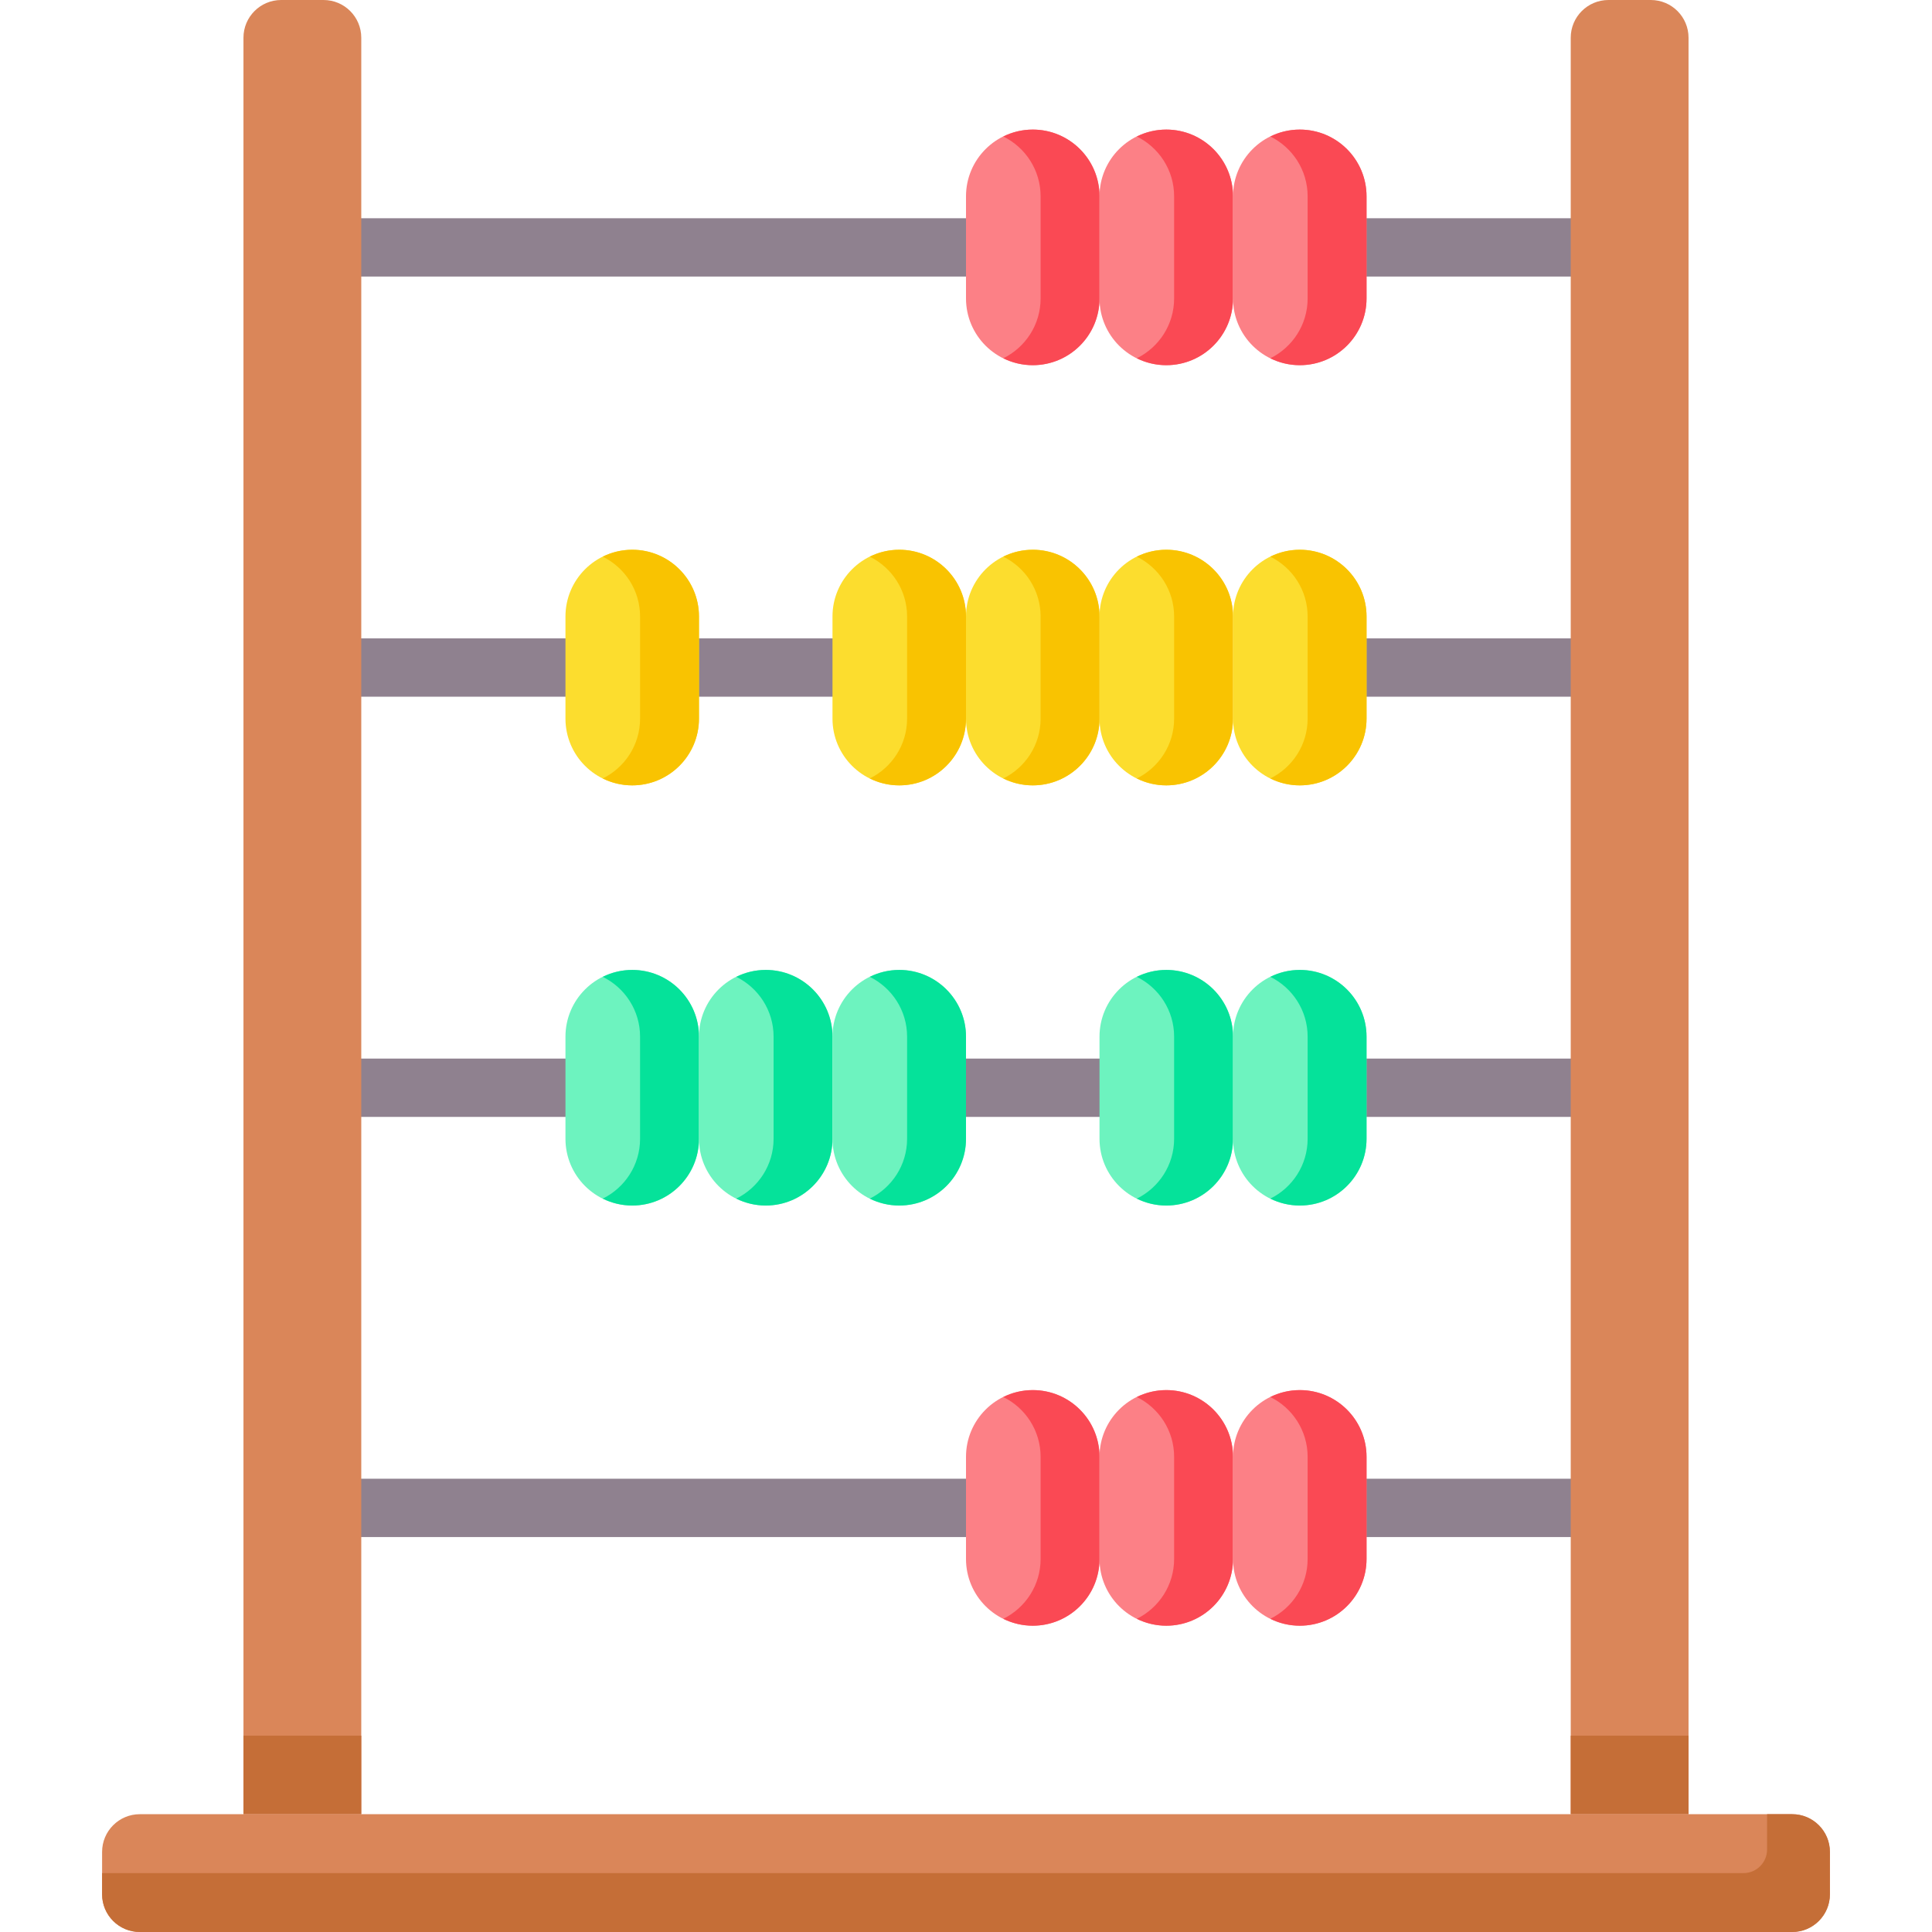
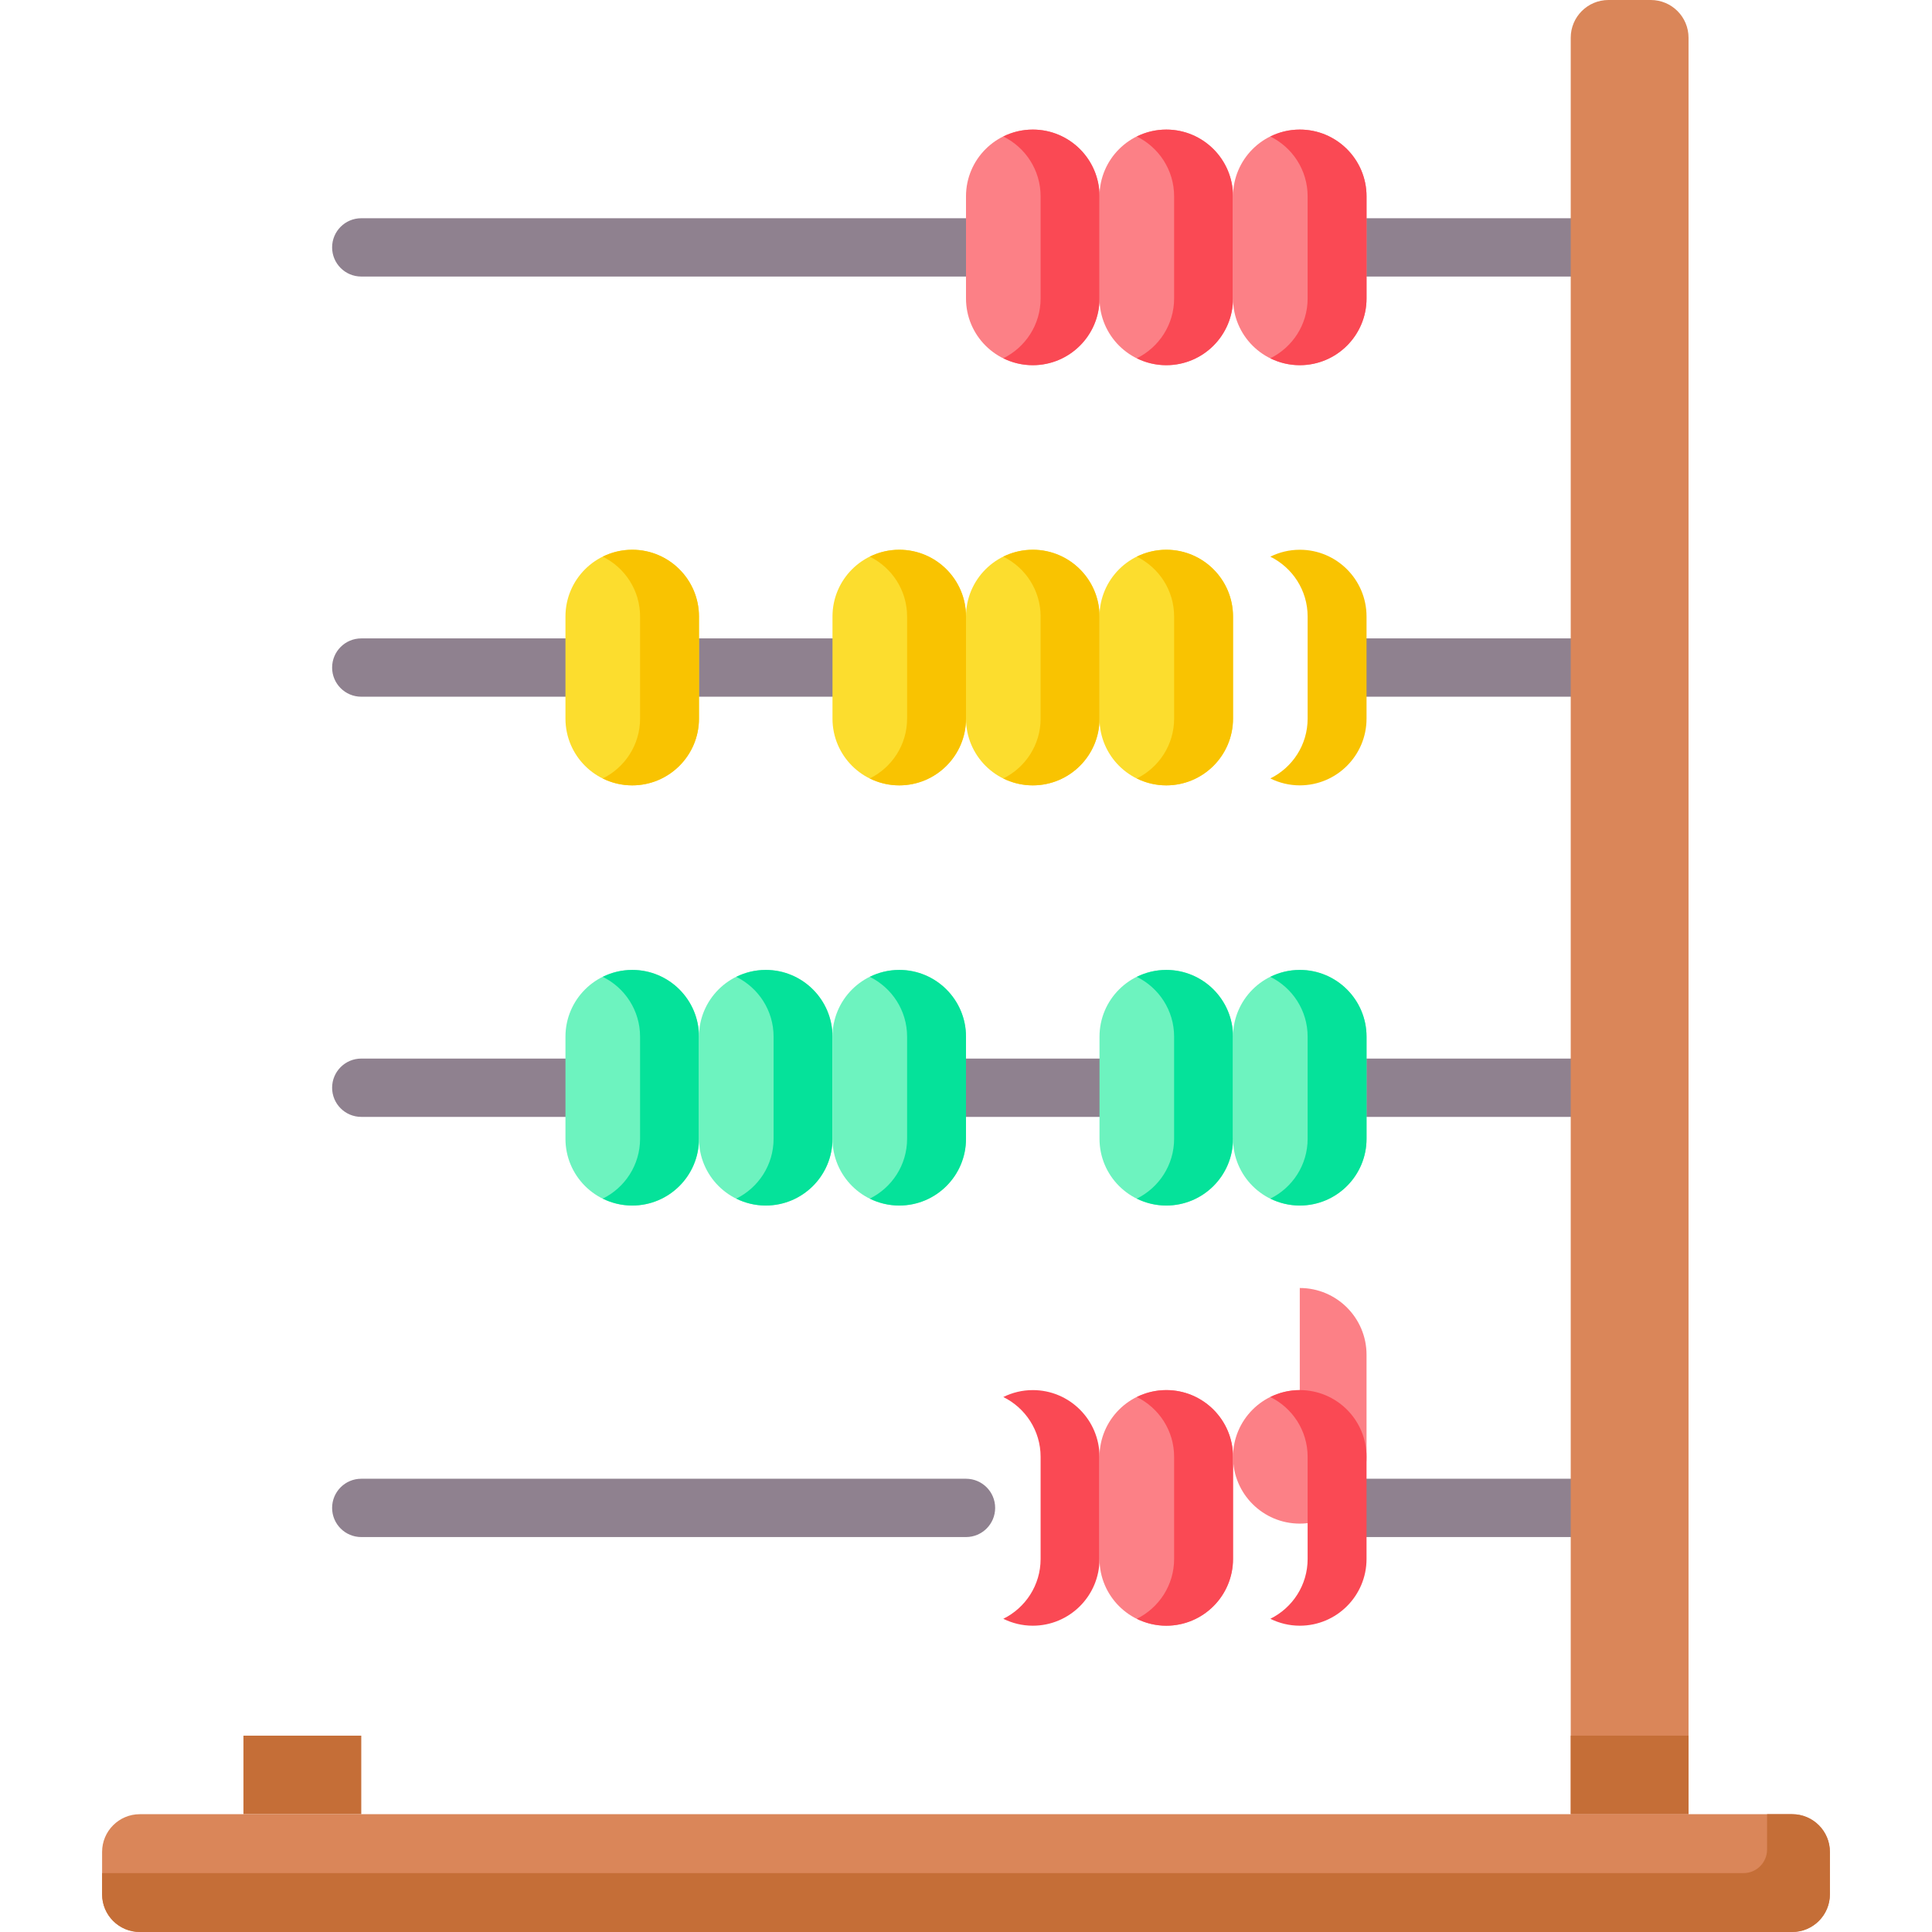
<svg xmlns="http://www.w3.org/2000/svg" id="Capa_1" enable-background="new 0 0 512 512" height="512" viewBox="0 0 512 512" width="512">
  <g fill="#8f818f">
    <path d="m256 73.287h-160.26c-4.267 0-7.726-3.459-7.726-7.726s3.459-7.726 7.726-7.726h160.26c4.267 0 7.726 3.459 7.726 7.726s-3.459 7.726-7.726 7.726z" />
    <path d="m416.26 73.287h-54.114c-4.267 0-7.726-3.459-7.726-7.726s3.459-7.726 7.726-7.726h54.114c4.267 0 7.726 3.459 7.726 7.726s-3.459 7.726-7.726 7.726z" />
    <path d="m149.854 184.637h-54.114c-4.267 0-7.726-3.459-7.726-7.726s3.459-7.726 7.726-7.726h54.114c4.267 0 7.726 3.459 7.726 7.726s-3.459 7.726-7.726 7.726z" />
    <path d="m416.26 184.637h-54.114c-4.267 0-7.726-3.459-7.726-7.726s3.459-7.726 7.726-7.726h54.114c4.267 0 7.726 3.459 7.726 7.726s-3.459 7.726-7.726 7.726z" />
    <path d="m220.618 184.637h-35.382c-4.267 0-7.726-3.459-7.726-7.726s3.459-7.726 7.726-7.726h35.382c4.267 0 7.726 3.459 7.726 7.726s-3.459 7.726-7.726 7.726z" />
    <path d="m149.854 295.986h-54.114c-4.267 0-7.726-3.459-7.726-7.726s3.459-7.726 7.726-7.726h54.114c4.267 0 7.726 3.459 7.726 7.726s-3.459 7.726-7.726 7.726z" />
    <path d="m291.382 295.986h-35.382c-4.267 0-7.726-3.459-7.726-7.726s3.459-7.726 7.726-7.726h35.382c4.267 0 7.726 3.459 7.726 7.726.001 4.267-3.459 7.726-7.726 7.726z" />
    <path d="m416.26 295.986h-54.114c-4.267 0-7.726-3.459-7.726-7.726s3.459-7.726 7.726-7.726h54.114c4.267 0 7.726 3.459 7.726 7.726s-3.459 7.726-7.726 7.726z" />
    <path d="m256 407.336h-160.26c-4.267 0-7.726-3.459-7.726-7.726s3.459-7.726 7.726-7.726h160.26c4.267 0 7.726 3.459 7.726 7.726s-3.459 7.726-7.726 7.726z" />
    <path d="m416.26 407.336h-54.114c-4.267 0-7.726-3.459-7.726-7.726s3.459-7.726 7.726-7.726h54.114c4.267 0 7.726 3.459 7.726 7.726s-3.459 7.726-7.726 7.726z" />
  </g>
-   <path d="m95.74 480.78h-31.22v-470.78c0-5.523 4.477-10 10-10h11.22c5.523 0 10 4.477 10 10z" fill="#da8659" />
  <path d="m447.48 480.78h-31.22v-470.78c0-5.523 4.477-10 10-10h11.22c5.523 0 10 4.477 10 10z" fill="#da8659" />
  <path d="m64.52 459.967h31.22v20.813h-31.22z" fill="#c56e37" />
  <path d="m416.26 459.967h31.22v20.813h-31.22z" fill="#c56e37" />
  <path d="m27.057 502v-11.22c0-5.523 4.477-10 10-10h437.886c5.523 0 10 4.477 10 10v11.22c0 5.523-4.477 10-10 10h-437.886c-5.523 0-10-4.477-10-10z" fill="#da8659" />
  <path d="m468.293 480.78v9.366c0 3.448-2.796 6.244-6.244 6.244h-434.992v5.61c0 5.523 4.477 10 10 10h437.886c5.523 0 10-4.477 10-10v-11.22c0-5.523-4.477-10-10-10z" fill="#c56e37" />
  <path d="m273.691 34.341c-9.771 0-17.691 7.92-17.691 17.691v27.057c0 9.771 7.921 17.691 17.691 17.691 9.771 0 17.691-7.92 17.691-17.691v-27.056c0-9.771-7.92-17.692-17.691-17.692z" fill="#fc8086" />
  <path d="m273.691 34.341c-2.805 0-5.448.67-7.805 1.833 5.851 2.886 9.886 8.893 9.886 15.858v27.057c0 6.965-4.035 12.973-9.886 15.858 2.357 1.162 5 1.833 7.805 1.833 9.771 0 17.691-7.92 17.691-17.691v-27.056c0-9.771-7.92-17.692-17.691-17.692z" fill="#fa4954" />
  <path d="m309.073 34.341c-9.771 0-17.691 7.92-17.691 17.691v27.057c0 9.771 7.921 17.691 17.691 17.691 9.771 0 17.691-7.92 17.691-17.691v-27.056c0-9.771-7.92-17.692-17.691-17.692z" fill="#fc8086" />
  <path d="m309.073 34.341c-2.805 0-5.448.67-7.805 1.833 5.851 2.886 9.886 8.893 9.886 15.858v27.057c0 6.965-4.035 12.973-9.886 15.858 2.357 1.162 5 1.833 7.805 1.833 9.771 0 17.691-7.92 17.691-17.691v-27.056c0-9.771-7.92-17.692-17.691-17.692z" fill="#fa4954" />
  <path d="m344.455 34.341c-9.771 0-17.691 7.92-17.691 17.691v27.057c0 9.771 7.921 17.691 17.691 17.691s17.691-7.92 17.691-17.691v-27.056c0-9.771-7.92-17.692-17.691-17.692z" fill="#fc8086" />
  <path d="m344.455 34.341c-2.805 0-5.448.67-7.805 1.833 5.851 2.886 9.886 8.893 9.886 15.858v27.057c0 6.965-4.035 12.973-9.886 15.858 2.357 1.162 4.999 1.833 7.805 1.833 9.771 0 17.691-7.92 17.691-17.691v-27.056c0-9.771-7.92-17.692-17.691-17.692z" fill="#fa4954" />
  <path d="m273.691 145.691c-9.771 0-17.691 7.92-17.691 17.691v27.057c0 9.771 7.921 17.691 17.691 17.691 9.771 0 17.691-7.92 17.691-17.691v-27.057c0-9.77-7.92-17.691-17.691-17.691z" fill="#fcdd2e" />
  <path d="m273.691 145.691c-2.805 0-5.448.67-7.805 1.833 5.851 2.886 9.886 8.893 9.886 15.858v27.057c0 6.965-4.035 12.973-9.886 15.858 2.357 1.162 5 1.833 7.805 1.833 9.771 0 17.691-7.92 17.691-17.691v-27.057c0-9.77-7.92-17.691-17.691-17.691z" fill="#f9c301" />
  <path d="m238.309 145.691c-9.771 0-17.691 7.92-17.691 17.691v27.057c0 9.771 7.921 17.691 17.691 17.691 9.771 0 17.691-7.92 17.691-17.691v-27.057c0-9.77-7.921-17.691-17.691-17.691z" fill="#fcdd2e" />
  <path d="m238.309 145.691c-2.805 0-5.448.67-7.805 1.833 5.851 2.886 9.886 8.893 9.886 15.858v27.057c0 6.965-4.035 12.973-9.886 15.858 2.357 1.162 4.999 1.833 7.805 1.833 9.771 0 17.691-7.92 17.691-17.691v-27.057c0-9.77-7.921-17.691-17.691-17.691z" fill="#f9c301" />
  <path d="m167.545 145.691c-9.771 0-17.691 7.92-17.691 17.691v27.057c0 9.771 7.921 17.691 17.691 17.691 9.771 0 17.691-7.92 17.691-17.691v-27.057c0-9.77-7.921-17.691-17.691-17.691z" fill="#fcdd2e" />
  <path d="m167.545 145.691c-2.805 0-5.448.67-7.805 1.833 5.851 2.886 9.886 8.893 9.886 15.858v27.057c0 6.965-4.035 12.973-9.886 15.858 2.357 1.162 4.999 1.833 7.805 1.833 9.771 0 17.691-7.92 17.691-17.691v-27.057c0-9.77-7.921-17.691-17.691-17.691z" fill="#f9c301" />
  <path d="m309.073 145.691c-9.771 0-17.691 7.92-17.691 17.691v27.057c0 9.771 7.921 17.691 17.691 17.691 9.771 0 17.691-7.92 17.691-17.691v-27.057c0-9.77-7.92-17.691-17.691-17.691z" fill="#fcdd2e" />
  <path d="m309.073 145.691c-2.805 0-5.448.67-7.805 1.833 5.851 2.886 9.886 8.893 9.886 15.858v27.057c0 6.965-4.035 12.973-9.886 15.858 2.357 1.162 5 1.833 7.805 1.833 9.771 0 17.691-7.92 17.691-17.691v-27.057c0-9.77-7.92-17.691-17.691-17.691z" fill="#f9c301" />
-   <path d="m344.455 145.691c-9.771 0-17.691 7.92-17.691 17.691v27.057c0 9.771 7.921 17.691 17.691 17.691s17.691-7.92 17.691-17.691v-27.057c0-9.77-7.92-17.691-17.691-17.691z" fill="#fcdd2e" />
  <path d="m344.455 145.691c-2.805 0-5.448.67-7.805 1.833 5.851 2.886 9.886 8.893 9.886 15.858v27.057c0 6.965-4.035 12.973-9.886 15.858 2.357 1.162 4.999 1.833 7.805 1.833 9.771 0 17.691-7.92 17.691-17.691v-27.057c0-9.77-7.92-17.691-17.691-17.691z" fill="#f9c301" />
  <path d="m309.073 257.041c-9.771 0-17.691 7.92-17.691 17.691v27.057c0 9.771 7.921 17.691 17.691 17.691 9.771 0 17.691-7.92 17.691-17.691v-27.057c0-9.771-7.92-17.691-17.691-17.691z" fill="#6df3bf" />
  <path d="m309.073 257.041c-2.805 0-5.448.67-7.805 1.833 5.851 2.886 9.886 8.893 9.886 15.858v27.057c0 6.965-4.035 12.973-9.886 15.858 2.357 1.162 5 1.833 7.805 1.833 9.771 0 17.691-7.92 17.691-17.691v-27.057c0-9.771-7.92-17.691-17.691-17.691z" fill="#05e29a" />
  <path d="m344.455 257.041c-9.771 0-17.691 7.92-17.691 17.691v27.057c0 9.771 7.921 17.691 17.691 17.691s17.691-7.92 17.691-17.691v-27.057c0-9.771-7.92-17.691-17.691-17.691z" fill="#6df3bf" />
  <path d="m344.455 257.041c-2.805 0-5.448.67-7.805 1.833 5.851 2.886 9.886 8.893 9.886 15.858v27.057c0 6.965-4.035 12.973-9.886 15.858 2.357 1.162 4.999 1.833 7.805 1.833 9.771 0 17.691-7.92 17.691-17.691v-27.057c0-9.771-7.92-17.691-17.691-17.691z" fill="#05e29a" />
  <path d="m167.545 257.041c-9.771 0-17.691 7.92-17.691 17.691v27.057c0 9.771 7.921 17.691 17.691 17.691 9.771 0 17.691-7.92 17.691-17.691v-27.057c0-9.771-7.921-17.691-17.691-17.691z" fill="#6df3bf" />
  <path d="m167.545 257.041c-2.805 0-5.448.67-7.805 1.833 5.851 2.886 9.886 8.893 9.886 15.858v27.057c0 6.965-4.035 12.973-9.886 15.858 2.357 1.162 4.999 1.833 7.805 1.833 9.771 0 17.691-7.92 17.691-17.691v-27.057c0-9.771-7.921-17.691-17.691-17.691z" fill="#05e29a" />
  <path d="m202.927 257.041c-9.771 0-17.691 7.92-17.691 17.691v27.057c0 9.771 7.921 17.691 17.691 17.691 9.771 0 17.691-7.92 17.691-17.691v-27.057c0-9.771-7.921-17.691-17.691-17.691z" fill="#6df3bf" />
  <path d="m202.927 257.041c-2.805 0-5.448.67-7.805 1.833 5.851 2.886 9.886 8.893 9.886 15.858v27.057c0 6.965-4.035 12.973-9.886 15.858 2.357 1.162 4.999 1.833 7.805 1.833 9.771 0 17.691-7.92 17.691-17.691v-27.057c0-9.771-7.921-17.691-17.691-17.691z" fill="#05e29a" />
  <path d="m238.309 257.041c-9.771 0-17.691 7.92-17.691 17.691v27.057c0 9.771 7.921 17.691 17.691 17.691 9.771 0 17.691-7.92 17.691-17.691v-27.057c0-9.771-7.921-17.691-17.691-17.691z" fill="#6df3bf" />
  <path d="m238.309 257.041c-2.805 0-5.448.67-7.805 1.833 5.851 2.886 9.886 8.893 9.886 15.858v27.057c0 6.965-4.035 12.973-9.886 15.858 2.357 1.162 4.999 1.833 7.805 1.833 9.771 0 17.691-7.92 17.691-17.691v-27.057c0-9.771-7.921-17.691-17.691-17.691z" fill="#05e29a" />
-   <path d="m273.691 368.39c-9.771 0-17.691 7.92-17.691 17.691v27.057c0 9.771 7.921 17.691 17.691 17.691 9.771 0 17.691-7.92 17.691-17.691v-27.057c0-9.77-7.92-17.691-17.691-17.691z" fill="#fc8086" />
  <path d="m273.691 368.39c-2.805 0-5.448.67-7.805 1.833 5.851 2.886 9.886 8.893 9.886 15.858v27.057c0 6.965-4.035 12.973-9.886 15.858 2.357 1.162 5 1.833 7.805 1.833 9.771 0 17.691-7.92 17.691-17.691v-27.057c0-9.77-7.92-17.691-17.691-17.691z" fill="#fa4954" />
  <path d="m309.073 368.39c-9.771 0-17.691 7.92-17.691 17.691v27.057c0 9.771 7.921 17.691 17.691 17.691 9.771 0 17.691-7.92 17.691-17.691v-27.057c0-9.77-7.92-17.691-17.691-17.691z" fill="#fc8086" />
  <path d="m309.073 368.39c-2.805 0-5.448.67-7.805 1.833 5.851 2.886 9.886 8.893 9.886 15.858v27.057c0 6.965-4.035 12.973-9.886 15.858 2.357 1.162 5 1.833 7.805 1.833 9.771 0 17.691-7.92 17.691-17.691v-27.057c0-9.77-7.92-17.691-17.691-17.691z" fill="#fa4954" />
-   <path d="m344.455 368.39c-9.771 0-17.691 7.92-17.691 17.691v27.057c0 9.771 7.921 17.691 17.691 17.691s17.691-7.92 17.691-17.691v-27.057c0-9.77-7.92-17.691-17.691-17.691z" fill="#fc8086" />
+   <path d="m344.455 368.39c-9.771 0-17.691 7.92-17.691 17.691c0 9.771 7.921 17.691 17.691 17.691s17.691-7.92 17.691-17.691v-27.057c0-9.77-7.92-17.691-17.691-17.691z" fill="#fc8086" />
  <path d="m344.455 368.39c-2.805 0-5.448.67-7.805 1.833 5.851 2.886 9.886 8.893 9.886 15.858v27.057c0 6.965-4.035 12.973-9.886 15.858 2.357 1.162 4.999 1.833 7.805 1.833 9.771 0 17.691-7.92 17.691-17.691v-27.057c0-9.77-7.92-17.691-17.691-17.691z" fill="#fa4954" />
</svg>